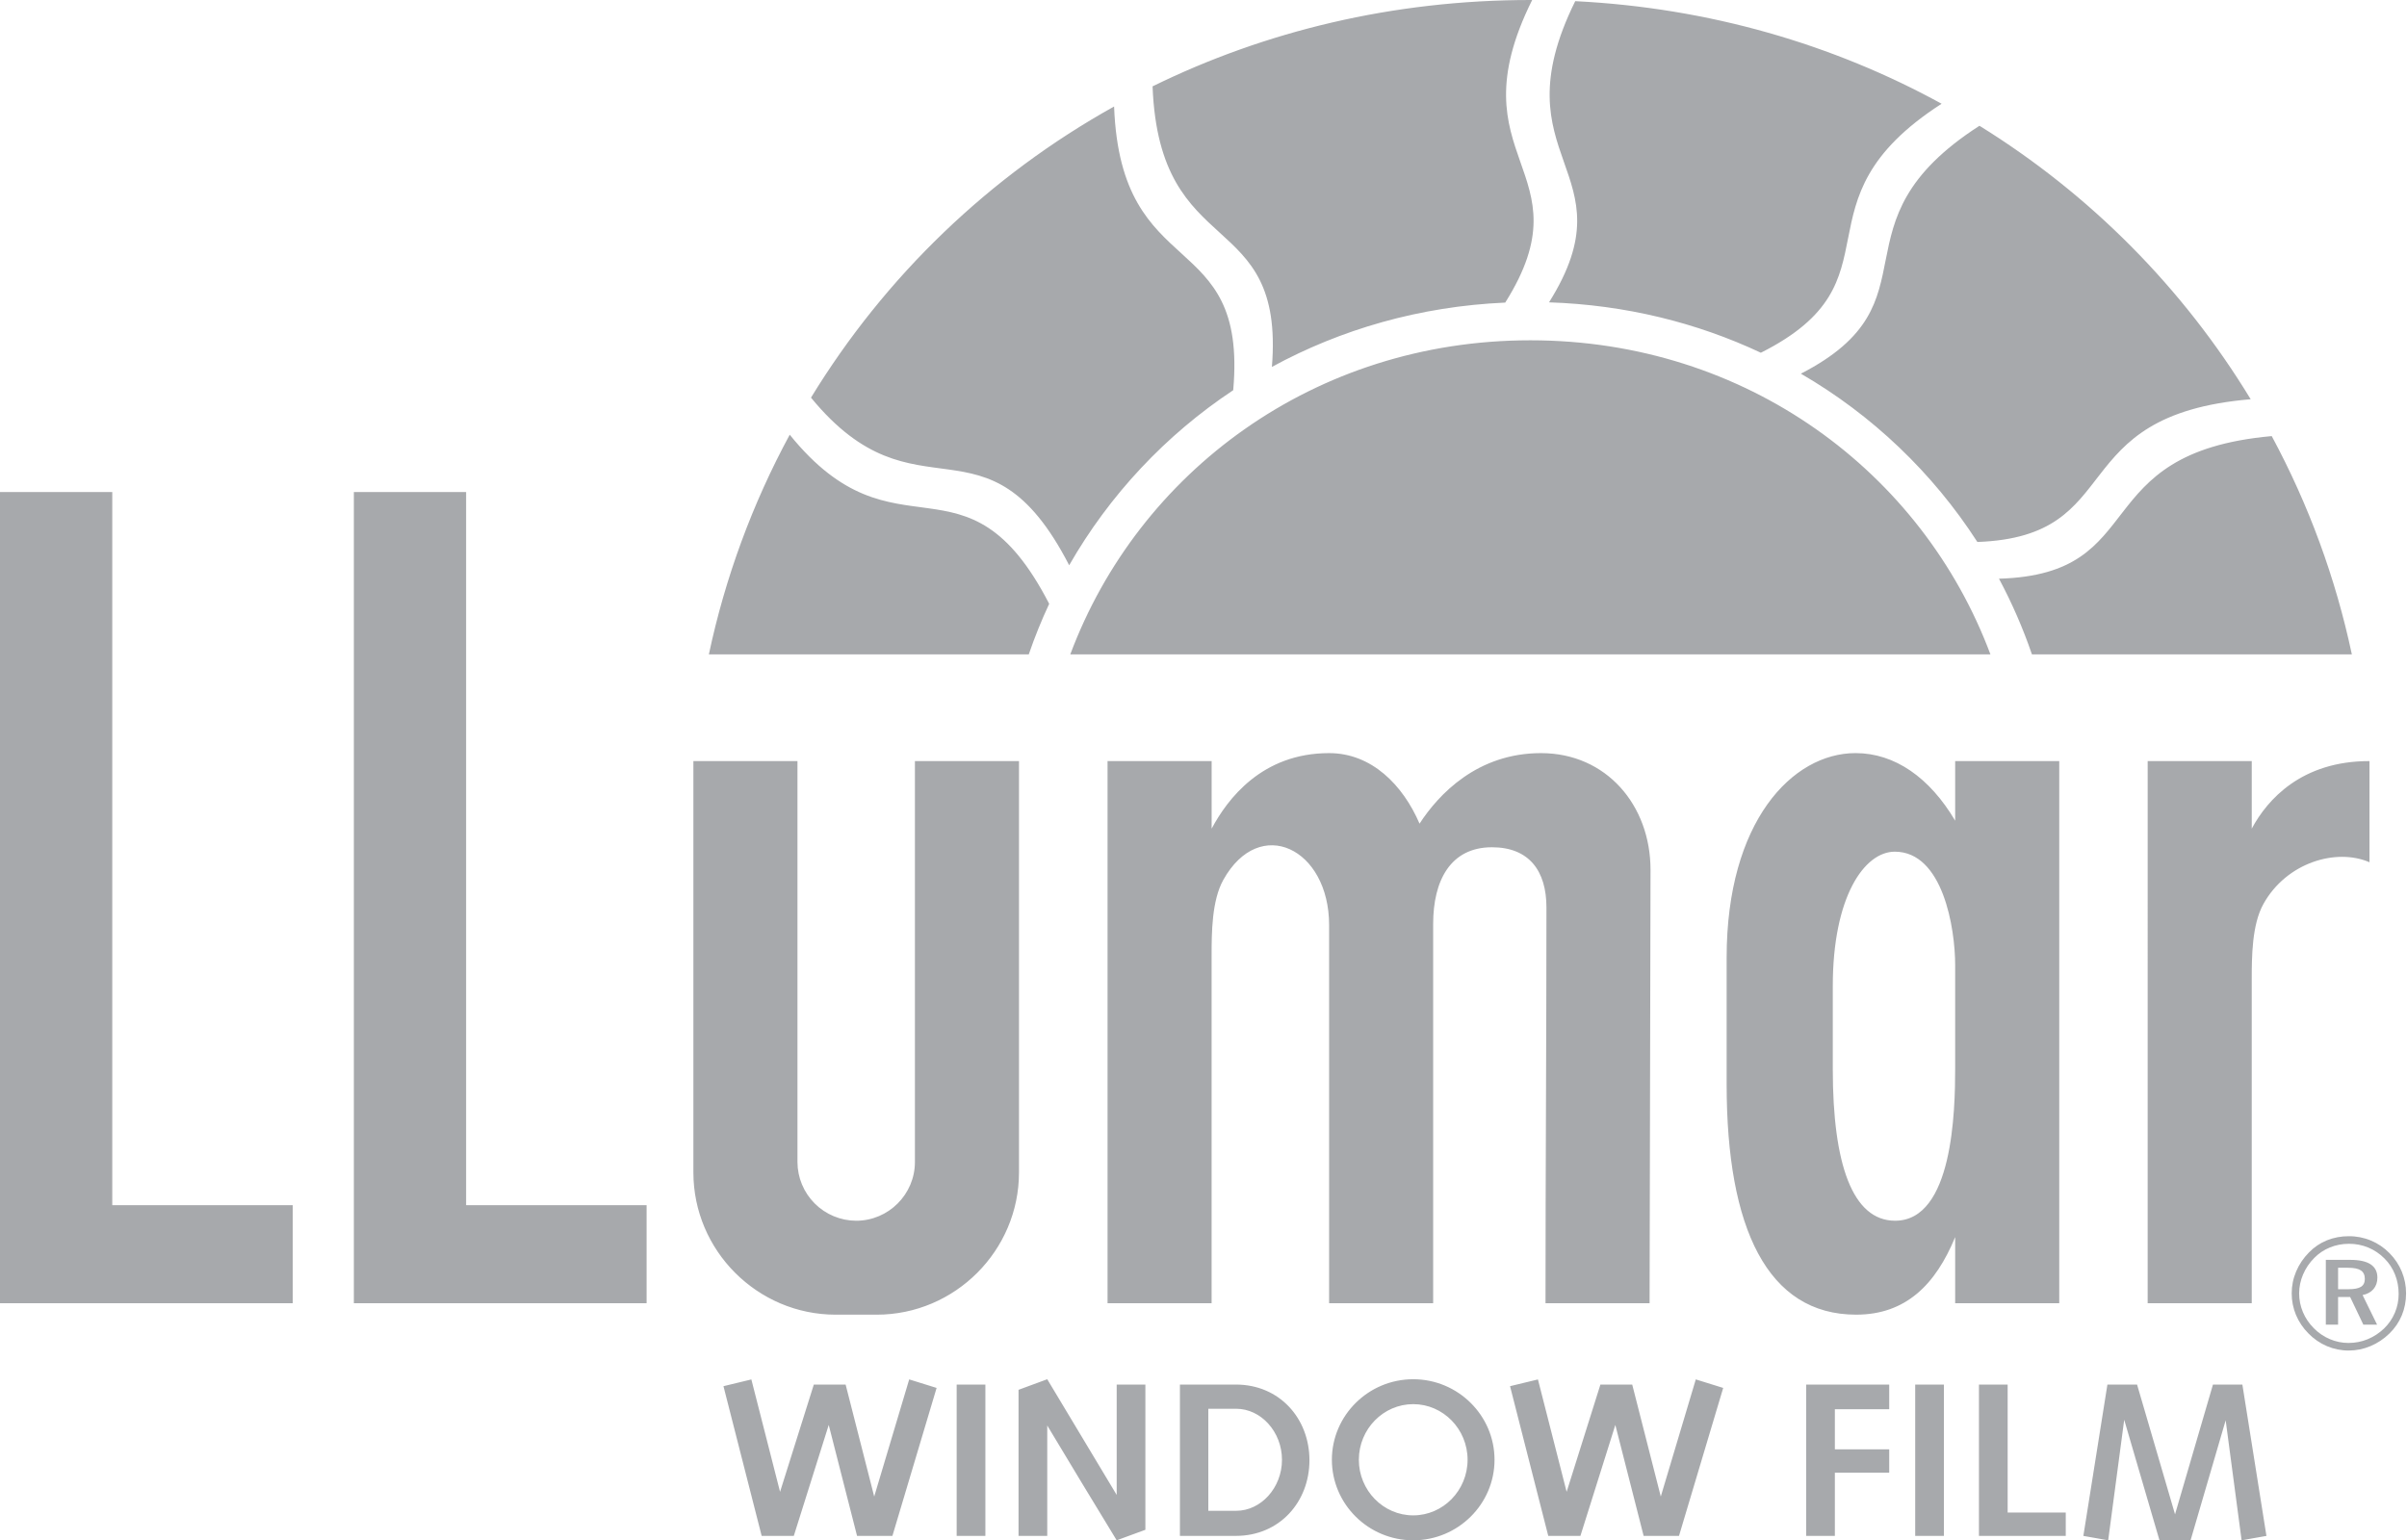
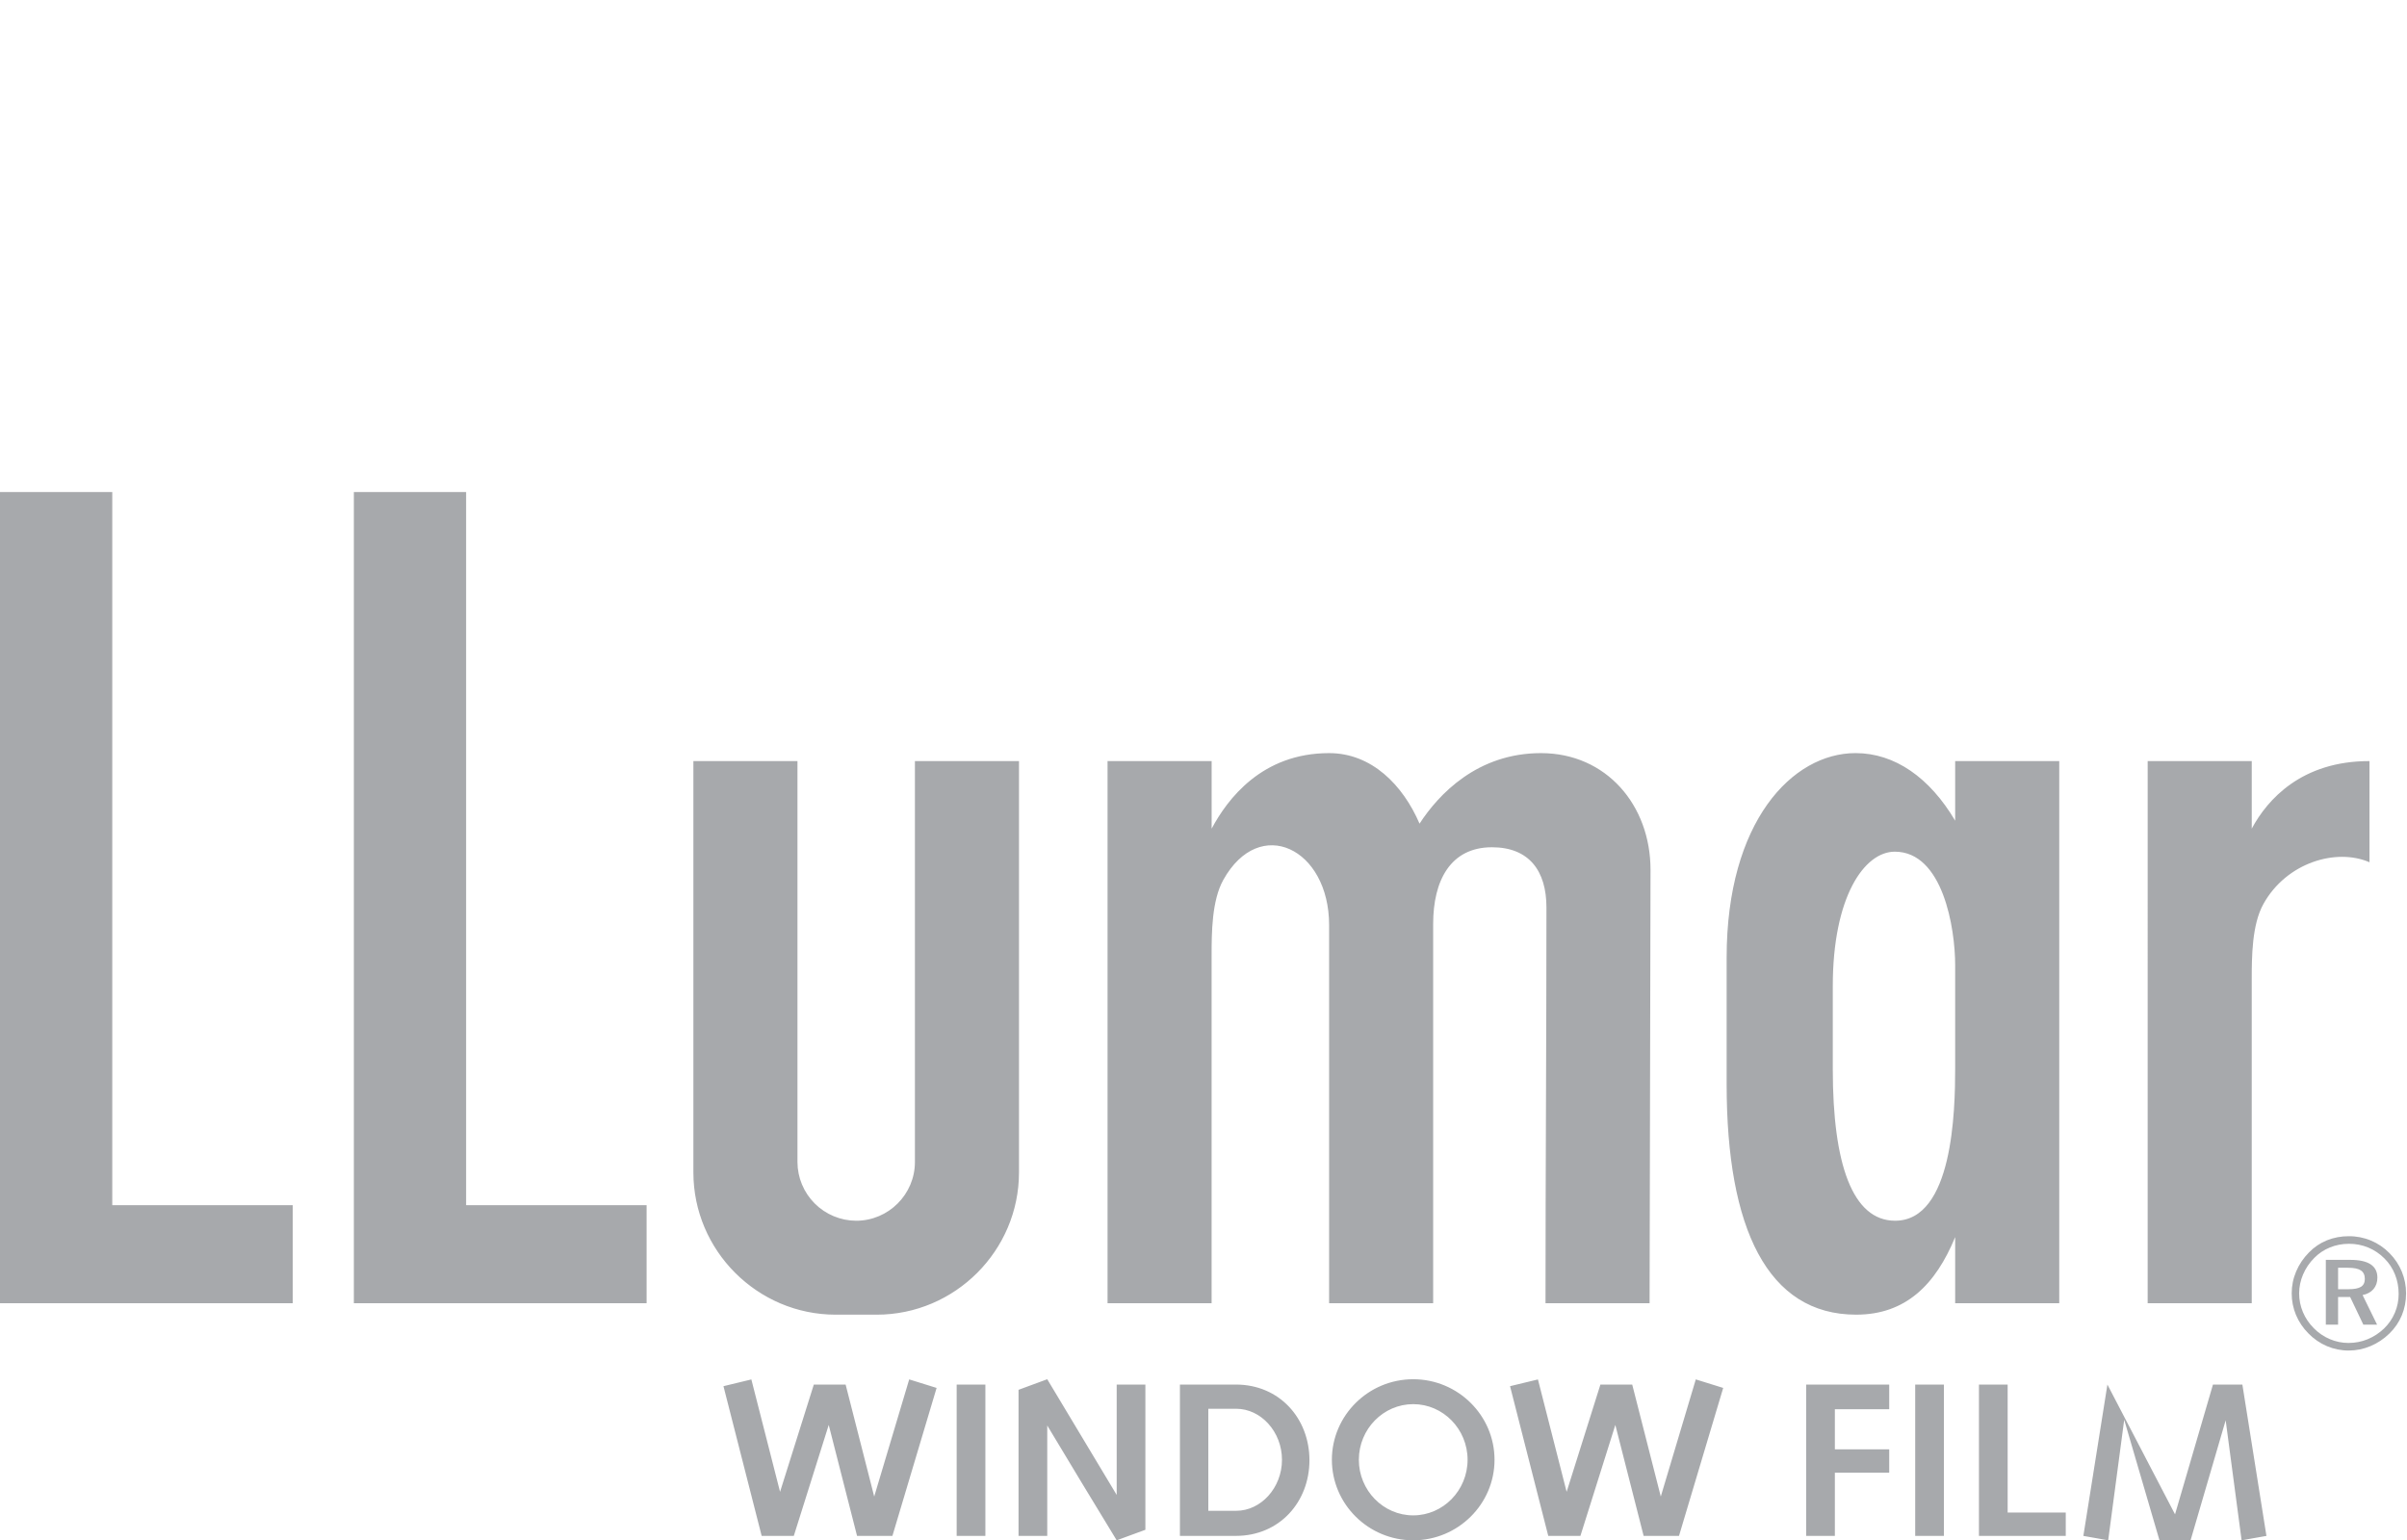
<svg xmlns="http://www.w3.org/2000/svg" width="314" height="201" viewBox="0 0 314 201" fill="none">
-   <path fill-rule="evenodd" clip-rule="evenodd" d="M199.641 44.406C227.836 44.406 250.778 61.632 259.658 85.394H139.621C148.501 61.632 171.442 44.406 199.641 44.406ZM199.641 0L199.875 0.002C189.462 20.916 207.297 22.116 196.362 39.486C185.228 39.977 174.919 42.972 165.923 47.878C167.625 26.852 151.255 34.394 150.355 11.268C165.027 4.07 181.711 0 199.641 0ZM205.493 0.152C222.976 1.025 239.162 5.788 253.289 13.538C233.369 26.384 248.557 36.552 229.709 46.03C221.379 42.113 212.051 39.782 202.075 39.454C212.932 22.164 195.231 20.917 205.493 0.152ZM258.226 16.413C272.668 25.353 284.792 37.58 293.608 52.099C268.893 54.177 277.739 70.012 257.954 70.724C252.125 61.686 244.235 54.159 234.931 48.762C253.279 39.327 238.364 29.197 258.226 16.413ZM296.354 56.908C301.175 65.858 304.694 75.45 306.806 85.394H265.073C263.907 81.992 262.469 78.688 260.773 75.516C280.811 74.937 271.938 59.11 296.354 56.908ZM160.876 50.918C152.062 56.763 144.734 64.585 139.477 73.762C128.684 52.799 119.579 68.697 105.797 51.889C115.48 36.028 129.101 22.94 145.336 13.898C146.217 37.223 162.791 29.44 160.876 50.918ZM136.869 78.795C135.865 80.946 134.975 83.149 134.205 85.394H92.474C94.599 75.382 98.151 65.728 103.022 56.726C116.904 73.898 126.037 57.789 136.869 78.795Z" fill="#A7A9AC" />
-   <path fill-rule="evenodd" clip-rule="evenodd" d="M0 64.207H14.645V157.271H38.189V170.062H0V64.207ZM280.17 99.316H293.747V108.132C295.805 104.292 300.28 99.316 309.071 99.316H309.108V112.518C304.768 110.634 298.278 112.552 295.271 117.96C293.767 120.664 293.745 124.855 293.745 127.845V170.062H280.168L280.17 99.316ZM242.061 98.275C247.189 98.275 251.738 101.481 255.058 107.094V99.316H268.635V170.062H255.058V161.43C252.511 167.619 248.628 171.555 242.134 171.555C230.588 171.555 225.245 160.31 225.245 141.502V124.95C225.245 107.231 233.794 98.275 242.061 98.275ZM255.058 139.382V125.957C255.058 121.132 253.466 111.139 247.182 111.139C243.204 111.139 239.093 117.024 239.093 128.667V139.543C239.093 151.906 241.663 159.296 247.221 159.296C254.772 159.298 255.058 144.942 255.058 139.382ZM144.487 99.316H158.062V108.132C160.119 104.292 164.598 98.277 173.389 98.277C178.933 98.277 183.01 102.433 185.183 107.48C187.677 103.649 192.718 98.277 201.023 98.277C209.539 98.277 215.315 105.065 215.315 113.507L215.193 170.064H201.616C201.616 152.824 201.738 135.653 201.738 118.413C201.738 113.638 199.468 110.562 194.631 110.562C189.2 110.562 186.96 114.934 186.96 120.557V170.064H173.387V120.716C173.387 110.712 164.325 106.303 159.583 114.822C158.08 117.526 158.058 121.716 158.058 124.705V170.062H144.483V99.316H144.487ZM119.354 99.316H132.931V152.99C132.931 163.2 124.577 171.557 114.366 171.557H109.021C98.811 171.557 90.454 163.202 90.454 152.99V99.316H104.031V151.636C104.037 153.666 104.846 155.611 106.282 157.047C107.717 158.483 109.663 159.292 111.693 159.298C115.908 159.298 119.354 155.849 119.354 151.636V99.316ZM46.162 64.207H60.807V157.271H84.351V170.062H46.162V64.207ZM306.319 165.436H305.011V168.235H306.361C307.126 168.235 307.669 168.128 308.001 167.917C308.333 167.703 308.499 167.36 308.499 166.892C308.499 166.377 308.324 166.008 307.979 165.779C307.633 165.55 307.081 165.436 306.319 165.436ZM306.604 164.404C307.776 164.404 308.658 164.597 309.251 164.983C309.84 165.374 310.137 165.949 310.137 166.72C310.137 167.32 309.965 167.817 309.632 168.215C309.294 168.613 308.819 168.874 308.205 168.997L310.096 172.855H308.303L306.583 169.247H305.009V172.855H303.411V164.406H306.604V164.404ZM312.911 168.846C312.911 167.942 312.75 167.097 312.435 166.31C312.121 165.522 311.668 164.827 311.064 164.227C310.46 163.615 309.742 163.129 308.949 162.797C308.15 162.467 307.292 162.3 306.427 162.307C305.552 162.307 304.722 162.466 303.943 162.784C303.177 163.094 302.483 163.558 301.905 164.149C301.283 164.769 300.786 165.503 300.441 166.311C300.108 167.085 299.934 167.919 299.93 168.761C299.927 169.604 300.093 170.439 300.419 171.216C300.748 171.998 301.218 172.694 301.836 173.316C302.443 173.934 303.139 174.411 303.929 174.746C304.718 175.082 305.529 175.247 306.367 175.247C307.245 175.247 308.079 175.084 308.867 174.761C309.667 174.429 310.397 173.95 311.019 173.348C311.622 172.764 312.1 172.064 312.425 171.29C312.75 170.516 312.915 169.685 312.911 168.846ZM306.401 161.318C307.392 161.309 308.374 161.5 309.289 161.881C310.203 162.262 311.031 162.824 311.723 163.534C312.409 164.223 312.953 165.041 313.323 165.94C313.693 166.84 313.882 167.803 313.879 168.776C313.879 169.798 313.693 170.753 313.323 171.648C312.95 172.541 312.398 173.348 311.701 174.02C310.969 174.734 310.142 175.282 309.228 175.663C308.333 176.041 307.371 176.236 306.399 176.236C305.422 176.24 304.455 176.045 303.556 175.663C302.646 175.276 301.823 174.71 301.136 173.998C300.443 173.306 299.893 172.486 299.514 171.584C299.145 170.693 298.956 169.738 298.959 168.774C298.959 167.788 299.15 166.836 299.541 165.915C299.928 164.995 300.489 164.166 301.216 163.431C301.878 162.747 302.675 162.208 303.557 161.85C304.462 161.492 305.428 161.311 306.401 161.318ZM124.8 180.676H128.545V200.425H124.8V180.676ZM274.918 180.676H278.786L283.739 197.61L288.687 180.676H292.524L295.663 200.425L292.424 201L290.345 185.339L285.766 201H281.71L277.109 185.271L275.019 201L271.78 200.425L274.918 180.676ZM196.99 180.888L200.629 180.008L204.372 194.676L208.778 180.676H212.928L216.654 195.289L221.221 180.003L224.796 181.115L219.029 200.425H214.418L210.725 185.944L206.169 200.425H201.975L196.99 180.888ZM94.378 180.888L98.017 180.008L101.761 194.676L106.165 180.676H110.314L114.043 195.289L118.608 180.003L122.183 181.115L116.417 200.425H111.805L108.11 185.944L103.554 200.425H99.362L94.378 180.888ZM235.623 180.676H246.453V183.892H239.364V189.132H246.453V192.179H239.364V200.425H235.621V180.676H235.623ZM153.924 180.676H161.218C166.938 180.676 170.821 185.119 170.821 190.55C170.821 195.98 166.934 200.423 161.218 200.423H153.924V180.676ZM157.628 183.835H161.276C164.489 183.835 167.238 186.832 167.238 190.492C167.238 194.151 164.486 197.148 161.276 197.148H157.628V183.835ZM184.358 179.981C190.2 179.981 194.965 184.703 194.965 190.492C194.965 196.28 190.2 201 184.358 201C178.513 201 173.748 196.28 173.748 190.492C173.748 184.703 178.513 179.981 184.358 179.981ZM184.358 183.232C188.262 183.232 191.45 186.491 191.45 190.49C191.45 194.487 188.262 197.746 184.358 197.746C180.451 197.746 177.266 194.487 177.266 190.49C177.268 186.491 180.452 183.232 184.358 183.232ZM149.419 199.627L145.676 201C142.636 196.018 139.616 191.023 136.616 186.016V200.423H132.871V181.362L136.616 179.981C139.638 185.014 142.66 190.047 145.676 195.08V180.676H149.419V199.627ZM258.16 180.676H261.903V197.378H269.483V200.425H258.16V180.676ZM249.843 180.676H253.59V200.425H249.843V180.676Z" fill="#A7A9AC" />
+   <path fill-rule="evenodd" clip-rule="evenodd" d="M0 64.207H14.645V157.271H38.189V170.062H0V64.207ZM280.17 99.316H293.747V108.132C295.805 104.292 300.28 99.316 309.071 99.316H309.108V112.518C304.768 110.634 298.278 112.552 295.271 117.96C293.767 120.664 293.745 124.855 293.745 127.845V170.062H280.168L280.17 99.316ZM242.061 98.275C247.189 98.275 251.738 101.481 255.058 107.094V99.316H268.635V170.062H255.058V161.43C252.511 167.619 248.628 171.555 242.134 171.555C230.588 171.555 225.245 160.31 225.245 141.502V124.95C225.245 107.231 233.794 98.275 242.061 98.275ZM255.058 139.382V125.957C255.058 121.132 253.466 111.139 247.182 111.139C243.204 111.139 239.093 117.024 239.093 128.667V139.543C239.093 151.906 241.663 159.296 247.221 159.296C254.772 159.298 255.058 144.942 255.058 139.382ZM144.487 99.316H158.062V108.132C160.119 104.292 164.598 98.277 173.389 98.277C178.933 98.277 183.01 102.433 185.183 107.48C187.677 103.649 192.718 98.277 201.023 98.277C209.539 98.277 215.315 105.065 215.315 113.507L215.193 170.064H201.616C201.616 152.824 201.738 135.653 201.738 118.413C201.738 113.638 199.468 110.562 194.631 110.562C189.2 110.562 186.96 114.934 186.96 120.557V170.064H173.387V120.716C173.387 110.712 164.325 106.303 159.583 114.822C158.08 117.526 158.058 121.716 158.058 124.705V170.062H144.483V99.316H144.487ZM119.354 99.316H132.931V152.99C132.931 163.2 124.577 171.557 114.366 171.557H109.021C98.811 171.557 90.454 163.202 90.454 152.99V99.316H104.031V151.636C104.037 153.666 104.846 155.611 106.282 157.047C107.717 158.483 109.663 159.292 111.693 159.298C115.908 159.298 119.354 155.849 119.354 151.636V99.316ZM46.162 64.207H60.807V157.271H84.351V170.062H46.162V64.207ZM306.319 165.436H305.011V168.235H306.361C307.126 168.235 307.669 168.128 308.001 167.917C308.333 167.703 308.499 167.36 308.499 166.892C308.499 166.377 308.324 166.008 307.979 165.779C307.633 165.55 307.081 165.436 306.319 165.436ZM306.604 164.404C307.776 164.404 308.658 164.597 309.251 164.983C309.84 165.374 310.137 165.949 310.137 166.72C310.137 167.32 309.965 167.817 309.632 168.215C309.294 168.613 308.819 168.874 308.205 168.997L310.096 172.855H308.303L306.583 169.247H305.009V172.855H303.411V164.406H306.604V164.404ZM312.911 168.846C312.911 167.942 312.75 167.097 312.435 166.31C312.121 165.522 311.668 164.827 311.064 164.227C310.46 163.615 309.742 163.129 308.949 162.797C308.15 162.467 307.292 162.3 306.427 162.307C305.552 162.307 304.722 162.466 303.943 162.784C303.177 163.094 302.483 163.558 301.905 164.149C301.283 164.769 300.786 165.503 300.441 166.311C300.108 167.085 299.934 167.919 299.93 168.761C299.927 169.604 300.093 170.439 300.419 171.216C300.748 171.998 301.218 172.694 301.836 173.316C302.443 173.934 303.139 174.411 303.929 174.746C304.718 175.082 305.529 175.247 306.367 175.247C307.245 175.247 308.079 175.084 308.867 174.761C309.667 174.429 310.397 173.95 311.019 173.348C311.622 172.764 312.1 172.064 312.425 171.29C312.75 170.516 312.915 169.685 312.911 168.846ZM306.401 161.318C307.392 161.309 308.374 161.5 309.289 161.881C310.203 162.262 311.031 162.824 311.723 163.534C312.409 164.223 312.953 165.041 313.323 165.94C313.693 166.84 313.882 167.803 313.879 168.776C313.879 169.798 313.693 170.753 313.323 171.648C312.95 172.541 312.398 173.348 311.701 174.02C310.969 174.734 310.142 175.282 309.228 175.663C308.333 176.041 307.371 176.236 306.399 176.236C305.422 176.24 304.455 176.045 303.556 175.663C302.646 175.276 301.823 174.71 301.136 173.998C300.443 173.306 299.893 172.486 299.514 171.584C299.145 170.693 298.956 169.738 298.959 168.774C298.959 167.788 299.15 166.836 299.541 165.915C299.928 164.995 300.489 164.166 301.216 163.431C301.878 162.747 302.675 162.208 303.557 161.85C304.462 161.492 305.428 161.311 306.401 161.318ZM124.8 180.676H128.545V200.425H124.8V180.676ZM274.918 180.676L283.739 197.61L288.687 180.676H292.524L295.663 200.425L292.424 201L290.345 185.339L285.766 201H281.71L277.109 185.271L275.019 201L271.78 200.425L274.918 180.676ZM196.99 180.888L200.629 180.008L204.372 194.676L208.778 180.676H212.928L216.654 195.289L221.221 180.003L224.796 181.115L219.029 200.425H214.418L210.725 185.944L206.169 200.425H201.975L196.99 180.888ZM94.378 180.888L98.017 180.008L101.761 194.676L106.165 180.676H110.314L114.043 195.289L118.608 180.003L122.183 181.115L116.417 200.425H111.805L108.11 185.944L103.554 200.425H99.362L94.378 180.888ZM235.623 180.676H246.453V183.892H239.364V189.132H246.453V192.179H239.364V200.425H235.621V180.676H235.623ZM153.924 180.676H161.218C166.938 180.676 170.821 185.119 170.821 190.55C170.821 195.98 166.934 200.423 161.218 200.423H153.924V180.676ZM157.628 183.835H161.276C164.489 183.835 167.238 186.832 167.238 190.492C167.238 194.151 164.486 197.148 161.276 197.148H157.628V183.835ZM184.358 179.981C190.2 179.981 194.965 184.703 194.965 190.492C194.965 196.28 190.2 201 184.358 201C178.513 201 173.748 196.28 173.748 190.492C173.748 184.703 178.513 179.981 184.358 179.981ZM184.358 183.232C188.262 183.232 191.45 186.491 191.45 190.49C191.45 194.487 188.262 197.746 184.358 197.746C180.451 197.746 177.266 194.487 177.266 190.49C177.268 186.491 180.452 183.232 184.358 183.232ZM149.419 199.627L145.676 201C142.636 196.018 139.616 191.023 136.616 186.016V200.423H132.871V181.362L136.616 179.981C139.638 185.014 142.66 190.047 145.676 195.08V180.676H149.419V199.627ZM258.16 180.676H261.903V197.378H269.483V200.425H258.16V180.676ZM249.843 180.676H253.59V200.425H249.843V180.676Z" fill="#A7A9AC" />
</svg>